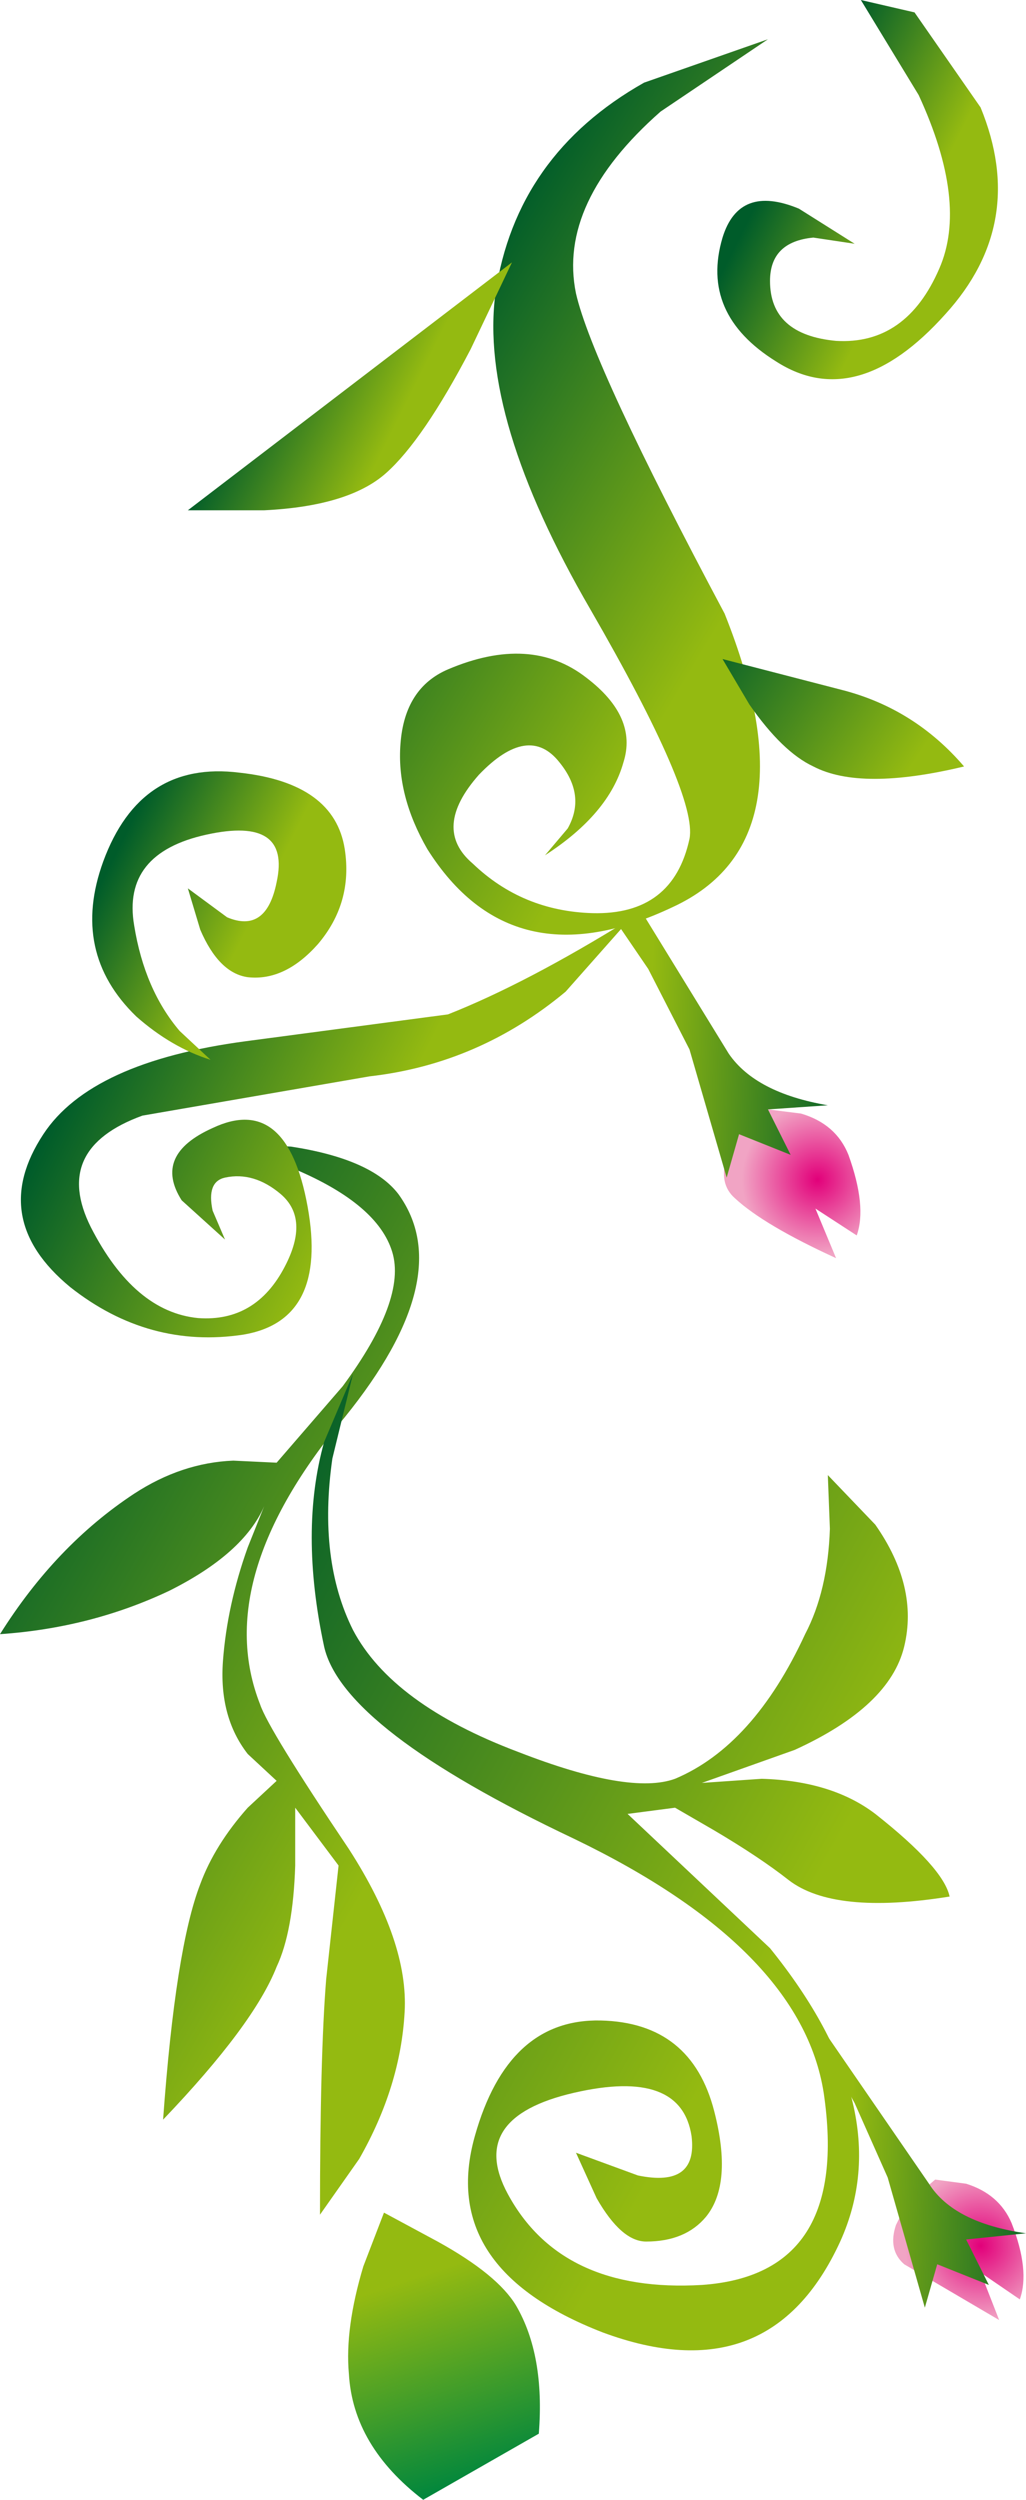
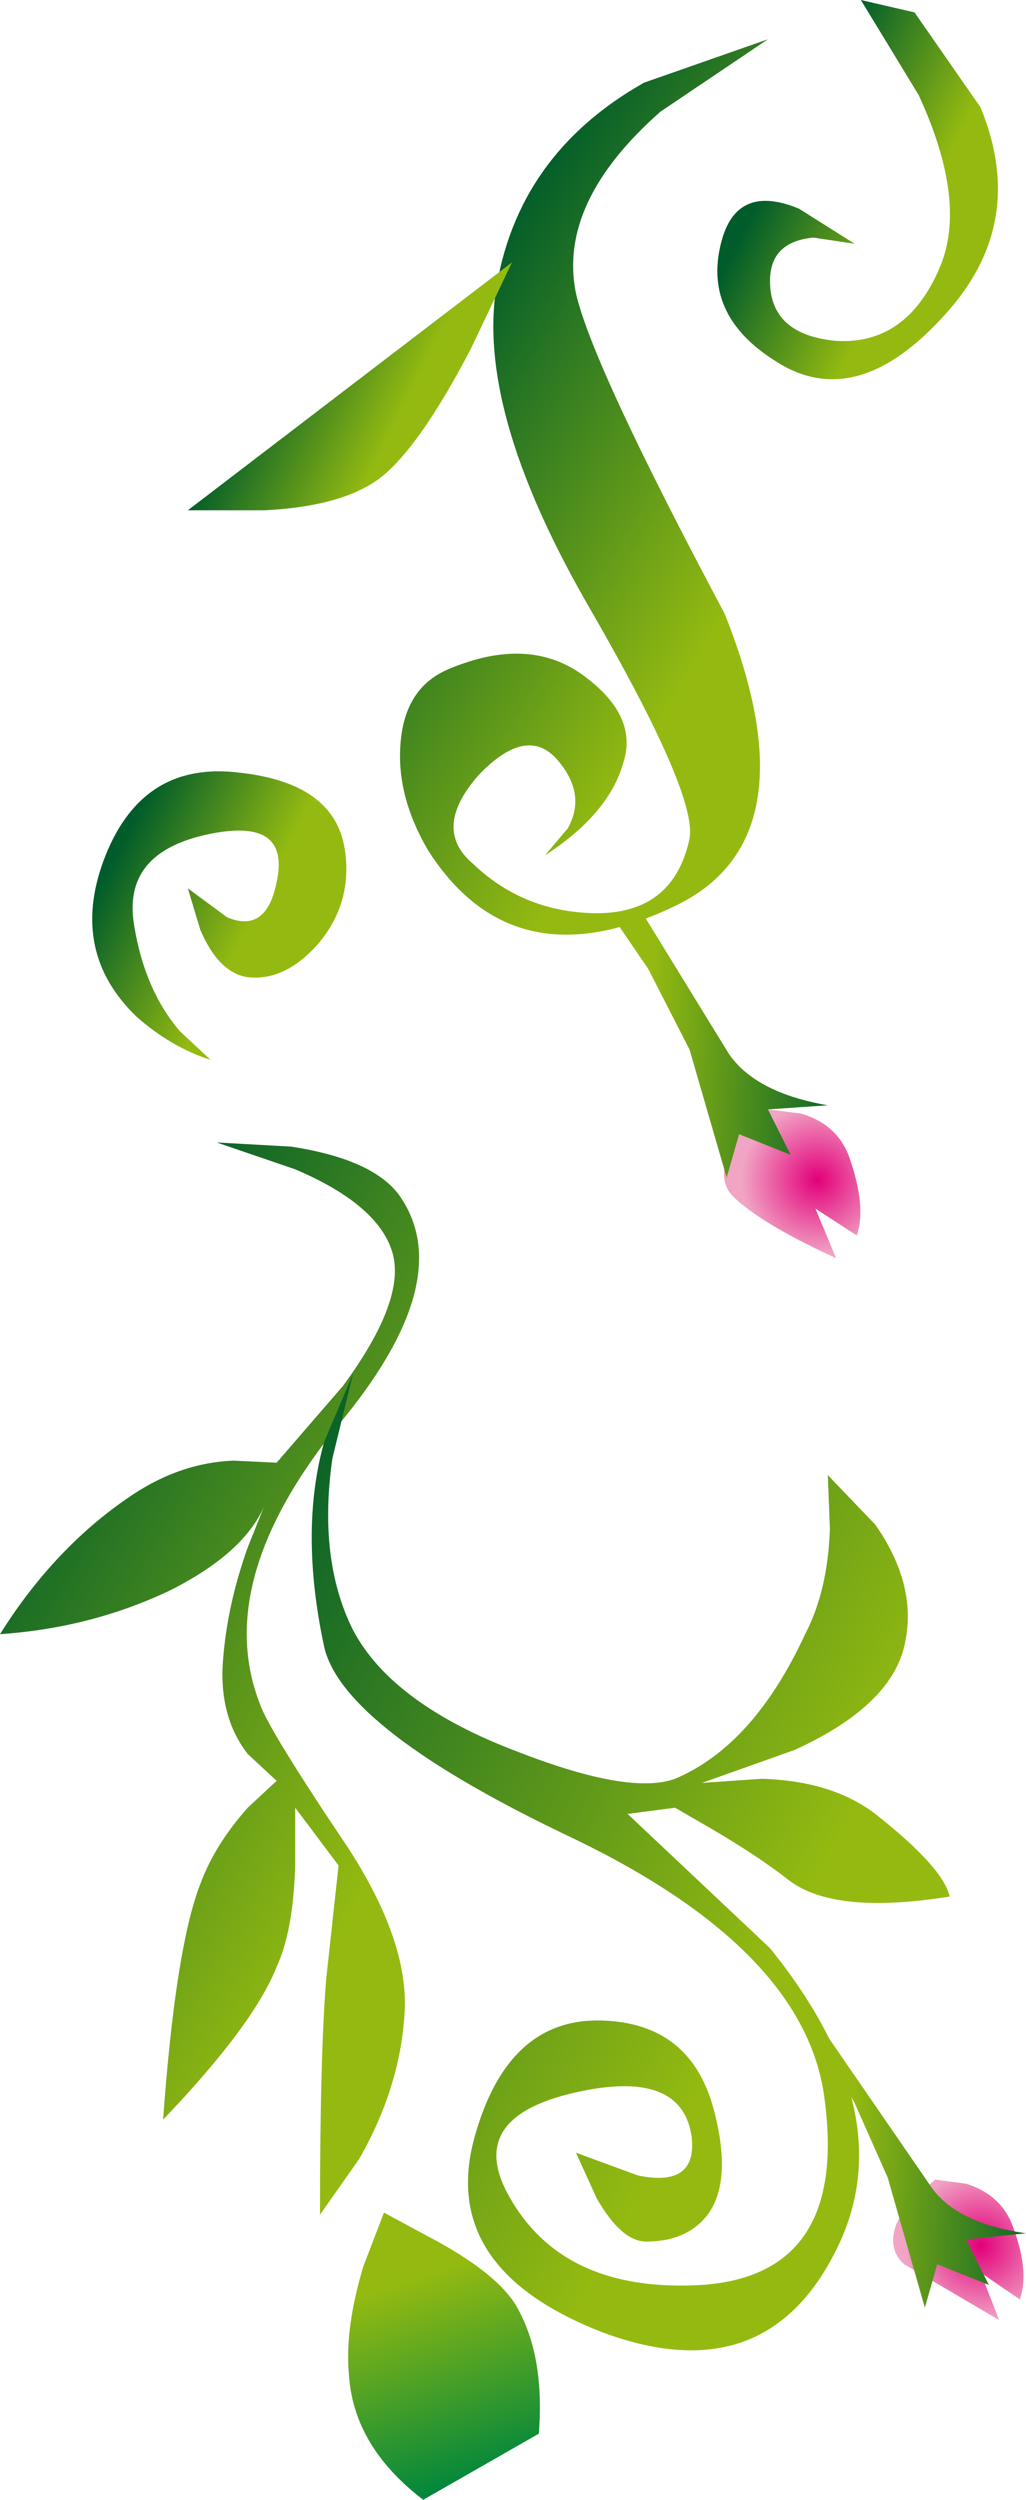
<svg xmlns="http://www.w3.org/2000/svg" height="60.5px" width="24.85px">
  <g transform="matrix(1.0, 0.0, 0.0, 1.0, -2.3, -103.8)">
    <path d="M7.55 131.45 L9.35 131.55 Q11.3 131.85 11.95 132.7 13.4 134.7 10.65 138.1 7.4 142.0 8.6 145.05 8.8 145.65 10.75 148.55 12.2 150.8 12.1 152.5 12.0 154.3 11.0 156.05 L10.05 157.4 Q10.05 153.55 10.2 151.7 L10.5 148.95 9.45 147.55 9.45 148.95 Q9.4 150.55 9.0 151.4 8.45 152.8 6.25 155.1 6.55 150.95 7.15 149.4 7.5 148.45 8.3 147.55 L9.0 146.9 8.3 146.25 Q7.6 145.35 7.7 144.0 7.8 142.65 8.3 141.25 L8.7 140.25 Q8.2 141.4 6.4 142.3 4.5 143.2 2.3 143.35 3.65 141.2 5.55 139.95 6.7 139.2 7.95 139.15 L9.0 139.2 10.6 137.35 Q12.15 135.25 11.8 134.1 11.45 132.95 9.45 132.1 L7.55 131.45" fill="url(#gradient0)" fill-rule="evenodd" stroke="none" />
    <path d="M19.9 131.8 L20.2 131.25 20.9 130.65 21.7 130.75 Q22.55 131.0 22.85 131.75 23.3 133.0 23.05 133.7 L22.05 133.05 22.55 134.25 Q20.8 133.45 20.1 132.8 19.7 132.45 19.9 131.8" fill="url(#gradient1)" fill-rule="evenodd" stroke="none" />
    <path d="M17.25 126.15 Q17.55 126.0 17.8 125.8 L19.95 129.3 Q20.6 130.25 22.35 130.55 L20.9 130.65 21.45 131.75 20.2 131.25 19.9 132.3 19.0 129.2 18.0 127.25 17.25 126.15" fill="url(#gradient2)" fill-rule="evenodd" stroke="none" />
    <path d="M24.25 157.15 L24.95 156.55 25.7 156.65 Q26.5 156.9 26.8 157.6 27.25 158.75 27.0 159.45 L26.05 158.8 26.5 159.95 24.2 158.6 Q23.8 158.25 24.0 157.65 L24.25 157.15" fill="url(#gradient3)" fill-rule="evenodd" stroke="none" />
    <path d="M22.45 153.7 L22.15 152.8 24.8 156.65 Q25.4 157.6 27.15 157.85 L25.7 158.0 26.25 159.1 25.0 158.6 24.7 159.65 23.8 156.5 23.0 154.7 22.45 153.7" fill="url(#gradient4)" fill-rule="evenodd" stroke="none" />
    <path d="M17.9 105.8 L20.9 104.75 18.3 106.5 Q15.8 108.7 16.25 110.9 16.65 112.65 19.85 118.65 22.05 124.15 18.6 125.75 14.7 127.6 12.65 124.35 11.9 123.05 12.0 121.8 12.1 120.45 13.15 120.0 15.15 119.15 16.5 120.2 17.75 121.15 17.4 122.25 17.05 123.5 15.5 124.5 L16.05 123.85 Q16.5 123.05 15.85 122.25 15.1 121.3 13.9 122.55 12.75 123.85 13.75 124.7 14.95 125.85 16.65 125.9 18.6 125.95 19.0 124.1 19.2 123.05 16.6 118.55 13.9 113.9 14.3 110.9 14.8 107.55 17.9 105.8" fill="url(#gradient5)" fill-rule="evenodd" stroke="none" />
    <path d="M14.7 110.15 L13.7 112.25 Q12.55 114.45 11.65 115.25 10.75 116.05 8.7 116.15 L6.85 116.15 14.7 110.15" fill="url(#gradient6)" fill-rule="evenodd" stroke="none" />
-     <path d="M19.8 119.75 L22.7 120.5 Q24.45 120.95 25.65 122.35 23.15 122.95 22.0 122.35 21.25 122.0 20.45 120.85 L19.8 119.75" fill="url(#gradient7)" fill-rule="evenodd" stroke="none" />
-     <path d="M17.55 126.05 L16.0 127.8 Q13.9 129.55 11.25 129.85 L5.75 130.8 Q3.55 131.6 4.5 133.5 5.55 135.55 7.1 135.7 8.5 135.8 9.2 134.45 9.8 133.3 9.1 132.7 8.45 132.15 7.75 132.3 7.3 132.4 7.45 133.1 L7.75 133.8 6.7 132.85 Q6.0 131.75 7.45 131.1 9.25 130.25 9.75 133.0 10.25 135.75 8.2 136.1 5.9 136.45 4.0 134.95 2.0 133.3 3.35 131.25 4.5 129.5 8.25 129.0 L13.15 128.35 Q15.05 127.6 17.55 126.05" fill="url(#gradient8)" fill-rule="evenodd" stroke="none" />
    <path d="M9.0 125.15 Q9.35 123.55 7.3 124.0 5.25 124.45 5.55 126.2 5.8 127.75 6.65 128.75 L7.4 129.45 Q6.45 129.15 5.6 128.4 4.0 126.85 4.8 124.65 5.7 122.2 8.1 122.5 10.4 122.75 10.65 124.35 10.85 125.65 10.0 126.65 9.2 127.55 8.3 127.45 7.6 127.35 7.15 126.3 L6.85 125.3 7.8 126.0 Q8.75 126.4 9.0 125.15" fill="url(#gradient9)" fill-rule="evenodd" stroke="none" />
    <path d="M18.65 146.85 Q20.55 146.05 21.8 143.35 22.35 142.3 22.4 140.8 L22.35 139.5 23.5 140.7 Q24.55 142.2 24.2 143.65 23.85 145.1 21.55 146.15 L19.3 146.95 20.75 146.85 Q22.45 146.9 23.5 147.7 25.15 149.0 25.3 149.7 22.5 150.15 21.4 149.3 20.7 148.75 19.6 148.1 L18.65 147.55 17.5 147.7 20.95 150.95 Q24.1 154.85 22.65 158.05 20.95 161.75 16.9 160.25 12.9 158.7 13.8 155.5 14.6 152.65 16.85 152.7 19.05 152.75 19.6 154.9 20.05 156.65 19.4 157.45 18.9 158.05 17.95 158.05 17.35 158.05 16.75 157.0 L16.25 155.9 17.75 156.45 Q19.2 156.75 19.05 155.5 18.8 153.85 16.2 154.45 13.6 155.05 14.6 156.9 15.9 159.3 19.3 159.1 22.9 158.85 22.25 154.45 21.7 150.95 16.2 148.3 10.6 145.65 10.15 143.65 9.55 140.85 10.15 138.7 L10.85 137.05 10.35 139.1 Q10.0 141.55 10.85 143.25 11.8 145.05 14.85 146.2 17.55 147.25 18.65 146.85" fill="url(#gradient10)" fill-rule="evenodd" stroke="none" />
    <path d="M23.15 103.8 L24.45 104.1 26.05 106.4 Q27.2 109.2 25.2 111.4 23.05 113.8 21.1 112.55 19.25 111.4 19.8 109.55 20.2 108.25 21.65 108.85 L23.0 109.7 22.0 109.55 Q20.95 109.65 20.95 110.6 20.95 111.9 22.55 112.05 24.25 112.15 25.05 110.3 25.75 108.7 24.55 106.1 L23.15 103.8" fill="url(#gradient11)" fill-rule="evenodd" stroke="none" />
    <path d="M15.35 162.7 L12.55 164.3 Q10.85 163.0 10.75 161.25 10.65 160.15 11.1 158.65 L11.6 157.35 12.9 158.05 Q14.35 158.85 14.8 159.6 15.5 160.8 15.35 162.7" fill="url(#gradient12)" fill-rule="evenodd" stroke="none" />
  </g>
  <defs>
    <linearGradient gradientTransform="matrix(-0.007, -0.004, 0.004, -0.007, 7.35, 142.85)" gradientUnits="userSpaceOnUse" id="gradient0" spreadMethod="pad" x1="-819.2" x2="819.2">
      <stop offset="0.0" stop-color="#94ba11" />
      <stop offset="1.0" stop-color="#005c2a" />
    </linearGradient>
    <radialGradient cx="0" cy="0" gradientTransform="matrix(0.001, -0.002, -0.002, -0.001, 22.1, 132.35)" gradientUnits="userSpaceOnUse" id="gradient1" r="819.2" spreadMethod="pad">
      <stop offset="0.0" stop-color="#e2007a" />
      <stop offset="1.0" stop-color="#f1a4c4" />
    </radialGradient>
    <linearGradient gradientTransform="matrix(0.003, 1.0E-4, 1.0E-4, -0.003, 20.5, 129.1)" gradientUnits="userSpaceOnUse" id="gradient2" spreadMethod="pad" x1="-819.2" x2="819.2">
      <stop offset="0.0" stop-color="#94ba11" />
      <stop offset="1.0" stop-color="#005c2a" />
    </linearGradient>
    <radialGradient cx="0" cy="0" gradientTransform="matrix(0.001, -0.002, -0.002, -0.001, 26.05, 158.15)" gradientUnits="userSpaceOnUse" id="gradient3" r="819.2" spreadMethod="pad">
      <stop offset="0.0" stop-color="#e2007a" />
      <stop offset="1.0" stop-color="#f1a4c4" />
    </radialGradient>
    <linearGradient gradientTransform="matrix(0.003, 1.0E-4, 1.0E-4, -0.003, 25.35, 156.3)" gradientUnits="userSpaceOnUse" id="gradient4" spreadMethod="pad" x1="-819.2" x2="819.2">
      <stop offset="0.0" stop-color="#94ba11" />
      <stop offset="1.0" stop-color="#005c2a" />
    </linearGradient>
    <linearGradient gradientTransform="matrix(-0.005, -0.003, 0.003, -0.005, 16.65, 114.75)" gradientUnits="userSpaceOnUse" id="gradient5" spreadMethod="pad" x1="-819.2" x2="819.2">
      <stop offset="0.0" stop-color="#94ba11" />
      <stop offset="1.0" stop-color="#005c2a" />
    </linearGradient>
    <linearGradient gradientTransform="matrix(-0.002, -0.001, 0.001, -0.002, 10.4, 112.95)" gradientUnits="userSpaceOnUse" id="gradient6" spreadMethod="pad" x1="-819.2" x2="819.2">
      <stop offset="0.0" stop-color="#94ba11" />
      <stop offset="1.0" stop-color="#005c2a" />
    </linearGradient>
    <linearGradient gradientTransform="matrix(-0.003, -0.002, 0.002, -0.003, 21.75, 120.95)" gradientUnits="userSpaceOnUse" id="gradient7" spreadMethod="pad" x1="-819.2" x2="819.2">
      <stop offset="0.0" stop-color="#94ba11" />
      <stop offset="1.0" stop-color="#005c2a" />
    </linearGradient>
    <linearGradient gradientTransform="matrix(-0.004, -0.002, 0.002, -0.004, 8.55, 129.2)" gradientUnits="userSpaceOnUse" id="gradient8" spreadMethod="pad" x1="-819.2" x2="819.2">
      <stop offset="0.0" stop-color="#94ba11" />
      <stop offset="1.0" stop-color="#005c2a" />
    </linearGradient>
    <linearGradient gradientTransform="matrix(-0.002, -0.001, 0.001, -0.002, 6.75, 125.25)" gradientUnits="userSpaceOnUse" id="gradient9" spreadMethod="pad" x1="-819.2" x2="819.2">
      <stop offset="0.0" stop-color="#94ba11" />
      <stop offset="1.0" stop-color="#005c2a" />
    </linearGradient>
    <linearGradient gradientTransform="matrix(-0.009, -0.005, 0.005, -0.009, 13.95, 146.55)" gradientUnits="userSpaceOnUse" id="gradient10" spreadMethod="pad" x1="-819.2" x2="819.2">
      <stop offset="0.0" stop-color="#94ba11" />
      <stop offset="1.0" stop-color="#005c2a" />
    </linearGradient>
    <linearGradient gradientTransform="matrix(-0.002, -0.001, 0.001, -0.002, 22.85, 108.35)" gradientUnits="userSpaceOnUse" id="gradient11" spreadMethod="pad" x1="-819.2" x2="819.2">
      <stop offset="0.0" stop-color="#94ba11" />
      <stop offset="1.0" stop-color="#005c2a" />
    </linearGradient>
    <linearGradient gradientTransform="matrix(0.001, 0.003, 0.003, -0.001, 13.1, 161.4)" gradientUnits="userSpaceOnUse" id="gradient12" spreadMethod="pad" x1="-819.2" x2="819.2">
      <stop offset="0.0" stop-color="#94ba11" />
      <stop offset="1.0" stop-color="#00863d" />
    </linearGradient>
  </defs>
</svg>